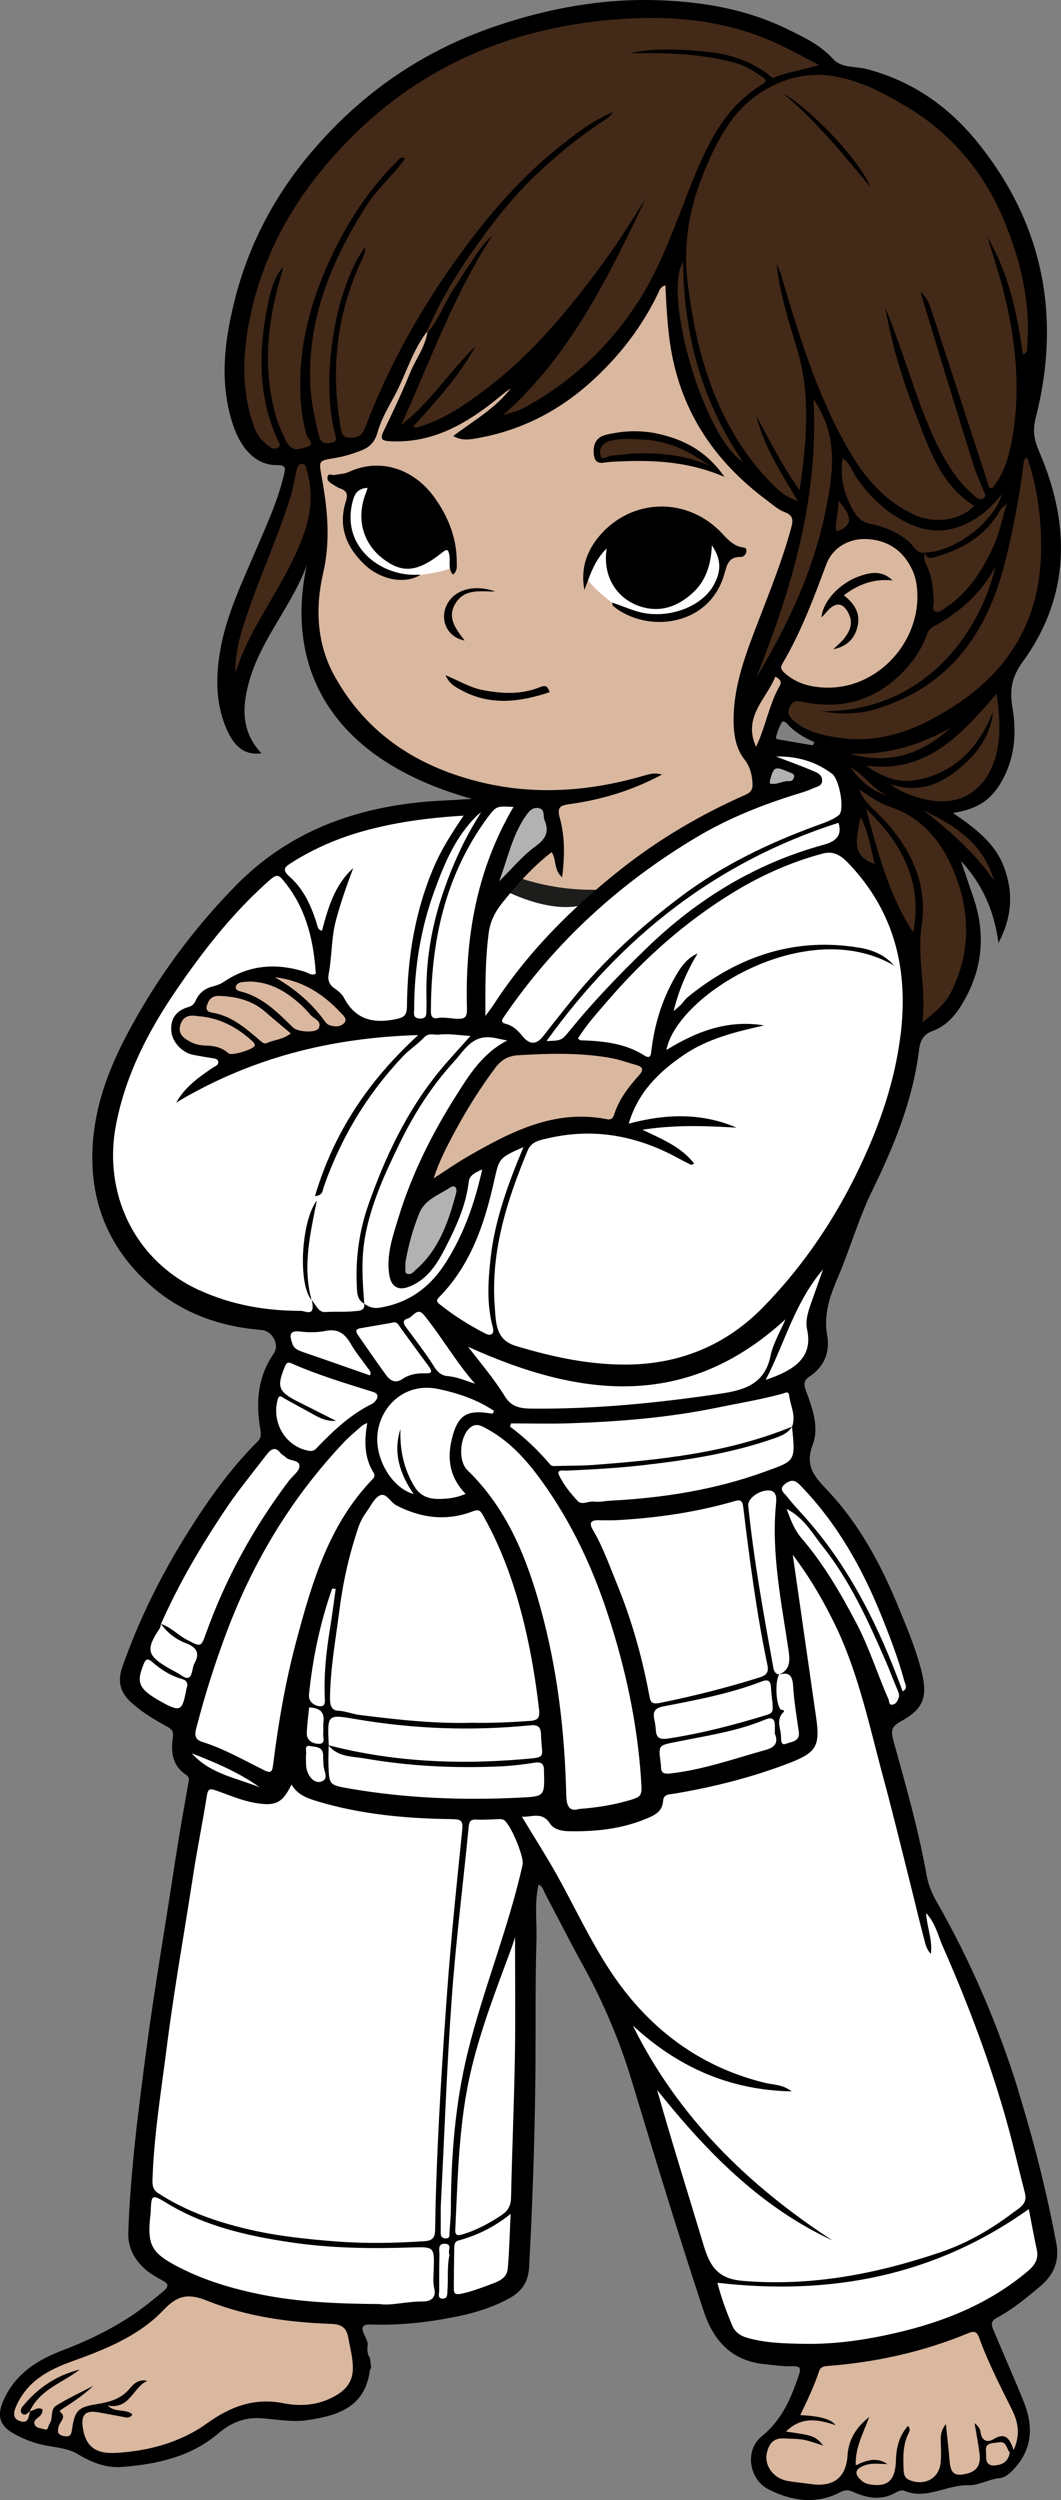
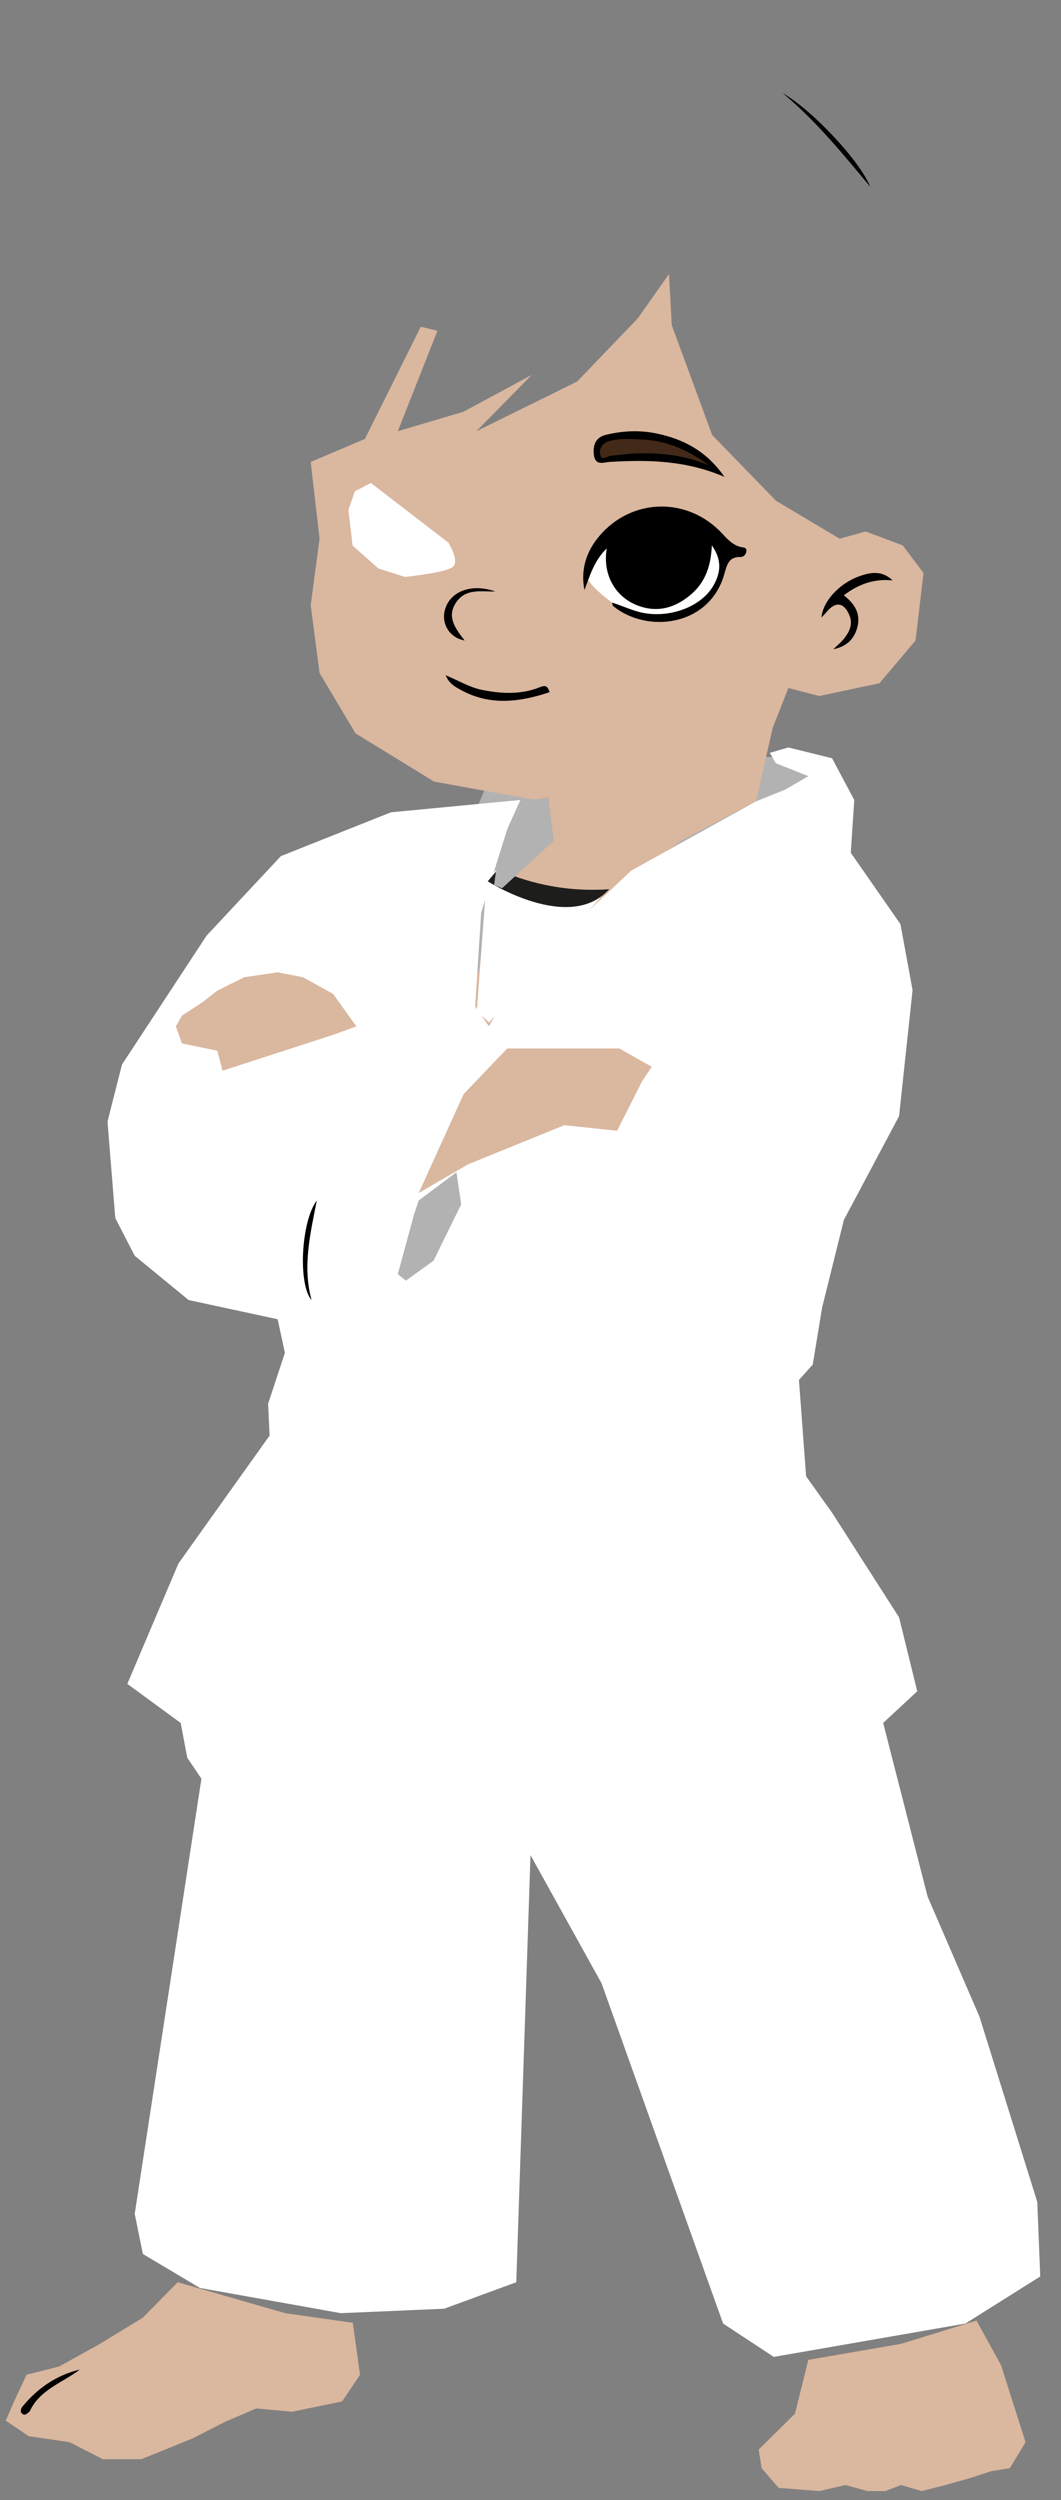
<svg xmlns="http://www.w3.org/2000/svg" id="Warstwa_1" data-name="Warstwa 1" viewBox="0 0 397.22 935.7">
  <rect x="0" y="0" width="397.22" height="935.7" fill="#808080" stroke="none" />
  <defs>
    <style>      .cls-1 {        fill: #b2b2b2;      }      .cls-1, .cls-2, .cls-3, .cls-4, .cls-5, .cls-6 {        stroke-width: 0px;      }      .cls-3 {        fill: #dab79f;      }      .cls-4 {        fill: #fff;      }      .cls-5 {        fill: #1d1d1b;      }      .cls-6 {        fill: #432918;      }    </style>
  </defs>
  <polygon class="cls-1" points="266.62 283.79 297.1 283.13 307.79 291.87 248.9 512.02 102.87 480.43 184.98 287.29 266.62 283.79" />
  <polygon class="cls-3" points="116.32 172.9 119.64 201.62 116.32 226.59 119.64 251.89 133.11 274.49 162.52 292.54 203.3 299.92 194.7 301.89 184.98 327.82 178.06 370.57 180.14 382.65 186.33 376.72 222.24 339.06 255.18 314.53 283.06 299.92 289.3 272.37 295.16 257.52 306.72 260.5 329.25 255.72 342.77 239.71 345.75 214.45 337.95 204.12 324.11 198.92 314.34 201.62 290.49 187.4 266.62 162.81 251.5 121.72 250.46 102.58 238.74 119.19 216.06 142.81 178.33 161.4 199.09 140.31 173.57 154.09 148.93 161.4 163.77 123.8 157.53 122.28 136.61 164.29 116.32 172.9" />
-   <polygon class="cls-6" points="88.1 260.29 99.27 236.44 116.32 202.73 118.83 173.63 118.83 169.25 135.75 165.97 156.83 124.77 163.77 123.8 146.82 159.87 152.67 162.22 168.49 157.65 194.84 139.2 190.68 149.88 180 160.7 206.63 149.88 235.34 124.63 251.02 99.53 252.27 113.26 258.37 146.27 264.2 161.4 279.45 178.49 296.65 190.66 297.69 197.18 288.2 232.79 278.17 266.39 288.2 252.73 301.51 223.92 312.94 200.3 320.78 200.3 333.51 201.62 343.46 212.76 345.75 227.14 339.86 244.69 325.41 256.13 309.69 260.5 296.38 260.5 293.88 266.39 297.28 272.37 310.32 278.08 312.94 285.26 316.02 295.48 318.51 316.43 327.45 329.85 334.16 343.68 341.65 377.23 339.65 385.55 350.68 381.32 363.79 363.49 363.79 339.06 355.95 317.93 361.7 321.26 374.15 337.69 374.15 328.54 370.86 319.17 352.97 304.03 369.41 296.91 377.52 283.13 375.86 254.68 389.8 229.56 392.71 195.66 384.82 165.83 389.8 121.31 375.03 72.83 348.39 42.86 311.5 26.43 276.4 6.74 234.37 3.33 177.78 14.57 129.09 46.82 100.59 85.52 88.94 126.92 89.35 156.88 99.34 169.94 109.95 171.55 106.2 186.22 89.98 229.56 84.77 247.19 84.77 258.84 88.1 260.29" />
  <polygon class="cls-6" points="223.55 171.55 225.95 172.28 232.29 171.55 250.29 171.55 266.62 175.61 264.54 172.28 250.08 164.79 234.79 162.81 224.62 165.42 223.55 171.55" />
  <path class="cls-3" d="M98.44,350.22l179.74,29.9-29.28,109.25c-15.98-28.37-38.68-59.83-62.52-57.49-9.37.92-14.69,6.64-22.47,11.93-16.91,11.49-45.52,20.97-96.63,10.54-3.65-21.27-7.3-42.55-10.95-63.82l28.45-35.16,13.66-5.15Z" />
  <polygon class="cls-4" points="194.84 299.41 146.36 304.03 105.16 320.42 77.32 350.22 45.66 398.45 40.25 419.8 43.16 455.88 50.44 470.02 70.63 486.58 103.95 493.76 106.66 506.34 100.38 525.37 100.93 537.3 66.81 585.17 47.67 630.24 67.64 644.86 70.12 657.89 75.41 665.74 50.44 828.59 53.49 843.62 74.86 856.33 127.57 865.76 166.29 864.1 193.28 854.19 198.61 694.32 225.22 742.31 270.72 869.65 289.68 882.13 361.43 869.65 389.45 852.03 388.34 824.15 366.7 754.8 347.28 709.85 330.64 644.86 343.4 633.01 336.6 605.35 311.5 566.15 301.79 552.56 299.11 516.48 304.28 510.73 307.79 489.37 315.94 456.57 336.6 417.73 341.65 370.57 337.11 345.88 318.51 319.17 319.82 299.41 311.5 283.79 295.16 279.76 288.2 281.79 290.49 285.68 302.62 290.49 294.09 295.48 283.06 299.92 236.32 325.85 192.24 367.37 183.05 384.15 177.88 376.72 180.14 341.61 189.89 310.37 194.84 299.41" />
  <polygon class="cls-3" points="68.13 380.12 76.04 374.95 81.33 370.78 91.47 365.75 103.95 363.91 113.39 365.75 124.72 372.01 133.42 384.15 124.72 387.31 83.32 400.74 81.33 393.25 68.13 390.53 65.84 384.15 68.13 380.12" />
  <polygon class="cls-3" points="189.89 392.41 173.57 409.5 156.76 446.51 175.23 435.79 211.28 421.13 231.03 423.21 240.39 404.69 244.01 399.28 231.88 392.41 198.61 392.41 189.89 392.41" />
  <polygon class="cls-1" points="154.98 454.63 148.93 476.87 151.96 479.32 162.33 471.83 172.66 450.74 170.89 438.73 156.76 449.32 154.98 454.63" />
  <path class="cls-4" d="M185.89,325.42c4.62,2.08,10.49,4.24,17.48,5.72,9.63,2.05,18.03,2.11,24.24,1.66-14.84,16.62-29.68,33.23-44.53,49.85l-4.58-4.18,3.64-48.62,3.75-4.44Z" />
  <path class="cls-5" d="M186.34,325.42c4.62,2.08,10.49,4.24,17.48,5.72,9.63,2.05,18.03,2.11,24.24,1.66-14.84,16.62-45.46-2.95-45.46-2.95l3.75-4.44Z" />
  <polygon class="cls-3" points="66.53 854.19 106.76 865.76 132.09 869.37 134.78 888.81 128.12 898.78 109.34 902.66 95.94 901.42 84.01 906.55 72.08 912.65 52.94 920.42 38.51 920.42 26.03 914.05 10.77 911.82 2.17 905.99 5.27 898.78 9.94 888.81 22.11 885.74 37.4 877.26 53.49 867.43 66.53 854.19" />
  <polygon class="cls-3" points="302.62 883.24 297.63 903.38 284.03 916.81 285.14 923.78 291.52 931.16 306.78 932.35 316.49 930.09 324.81 932.35 331.47 932.35 337.3 930.09 345.06 932.35 353.94 930.09 363.65 927.35 371.14 924.89 378.06 923.78 383.95 914.05 374.75 885.18 365.59 868.54 337.3 877.26 302.62 883.24" />
  <polygon class="cls-1" points="187.96 332.46 207.32 314.67 205.33 298.44 195.78 299.83 185.96 324.1 184.98 331.25 187.96 332.46" />
-   <path class="cls-2" d="M381.26,782.44c-7.68-24.7-17.86-48.43-30.74-70.94-1.76-3.09-3.04-6.38-3.66-9.86-3.01-16.97-7.8-33.51-12.36-50.09-.98-3.55-.89-5.28,2.59-7.18,8.76-4.79,10.33-9.24,7.87-19.01-2.02-8.02-5.21-15.61-8.32-23.21-6.56-16.06-14.64-31.33-26.59-44.06-4.89-5.2-8.93-9.19-5.75-17.5,2.44-6.37-.17-13.63-2.59-20.16-.8-2.17-.87-3.73,1.23-5.13,5.55-3.7,7.89-9.07,6.74-15.5-1.39-7.82.98-14.6,3.98-21.64,4.58-10.72,7.75-22.02,12.89-32.54,8.12-16.62,15.11-33.63,17.46-52.2.41-3.28,1.14-6.14,5.23-7.59,4.48-1.59,7.94-5.2,10.52-9.34,7.98-12.78,9.54-26.31,4.67-40.57-1.56-4.56-3.11-9.11-4.67-13.67,7.8,8.41,12.4,18.28,14.05,30.68,5.25-9.96,5.49-19.07,2.13-28.23-3.33-9.09-10.84-14.76-19.17-20.43,9.61-1.52,14.65-5.07,18.72-12.7,4.44-8.34,5.1-17.3,3.6-26.38-1.07-6.46-.64-11.4,3.76-17.44,17.91-24.6,17.96-51.45,6.24-78.63-1.94-4.5-2.58-7.82-1.33-12.74,9.63-37.88,2.83-72.71-21.88-103.24-10.78-13.31-24.54-22.96-41.62-27.34-4.19-1.08-9.18-.17-12.52-3.86-4.75-5.25-11.01-8.13-17.16-11.13C279.54,3.48,263.4.7,246.81.1c-21.1-.77-41.47,2.97-61.42,9.75-27.5,9.35-50.41,25.28-69.05,47.38-13.63,16.16-23.29,34.47-28.46,55.04-3.78,15.02-5.7,30.09-1.1,45.34,3.12,10.33,9.05,16.57,16.84,16.46,3.72-.05,3.22,1.37,2.65,3.79-2.31,9.75-6.52,18.79-10.42,27.93-5.3,12.42-11.23,24.61-13.48,38.09-1.67,9.99-1.62,19.92,2.63,29.37,3.07,6.83,7.09,9.46,12.89,8.71-7.41-7.89-7.37-16.85-4.72-26.53,4.41-16.1,16.01-28.51,21.69-43.92-8.14,37.76,8.14,72.56,61.89,87.51-3.07.17-5.63.32-8.2.47-2.73.16-5.46.25-8.19.48-27.57,2.28-52.23,11.26-72,31.4-16.4,16.71-30.12,35.47-40.98,56.13-6.23,11.85-11.09,24.42-12.43,38.05-2.17,22.1,4.77,40.82,21.31,55.47,11.7,10.37,25.94,15.52,41.55,16.74,4.18.32,7,5.46,4.63,8.9-6.04,8.8-6.71,18.49-4.94,28.56.31,1.76.16,3.09-.96,4.2-10.35,10.33-18.72,22.13-26.45,34.49-9.92,15.88-18.18,32.52-24.35,50.19-1.82,5.22-.74,9.41,3.48,13.19,4.06,3.64,8.65,6.4,13.35,8.93,2.12,1.14,2.43,2.15,2.13,4.22-.8,5.45-.11,10.47,4.97,13.84,1.48.98,1.03,2.11.77,3.58-1.84,10.24-3.63,20.49-5.19,30.78-3.41,22.56-7.34,45.03-10.34,67.65-3.05,22.96-6.03,45.88-6.88,69.06-.19,5.23,1.63,9.14,5.07,12.78,2.27,2.4,5.06,3.97,7.85,5.46,2.29,1.22,2.14,2.23.56,3.66-1.36,1.24-2.85,2.35-4.27,3.53-10.08,8.33-21.53,14.21-33.69,18.84-9.44,3.6-17.59,8.65-22.07,18.37-2.72,5.91-1.87,9.79,3.83,12.95,3.72,2.06,7.64,3.57,11.89,4.36,4.04.75,8.5,1.13,11.86,3.18,5.31,3.23,10.72,5.32,16.79,4.83,13-1.04,25.58-3.76,35.84-12.51,4.85-4.13,10-6.2,16.41-5.71,5.66.43,11.34,1.56,17.03.7,11.23-1.69,21.46-4.75,23.3-18.38.08-.59.27-.92.53-1.11-.04-.18-.07-.36-.09-.55-.13-1.09-.24-2.17-.35-3.26-.8-.95-1.18-2.43-.86-4.69.19-1.35-.84-2.9-1.44-4.31-1.12-2.63-.35-3.58,2.52-3.48,8.28.29,16.54-.32,24.71-1.62,9.41-1.5,18.71-3.51,27.19-8.17,4.6-2.53,7.15-6.01,7.45-11.64,1.24-23.14,2.05-46.3,2.33-69.46.21-17.58-.11-35.18.42-52.75.21-6.94-.84-13.99.79-21.01,1.63.74,1.84,2.23,2.46,3.41,4.72,8.91,9.27,17.91,14.13,26.74,7.55,13.71,13.68,28.02,18.2,42.97,8.75,28.88,17.47,57.76,26.99,86.4,3.88,11.69,10.78,18.87,23.3,20.03,3.21.3,6.44.85,9.63.71,3.63-.16,3.58.9,2.54,3.92-2.92,8.48-6.23,16.26-13.68,22.3-6.56,5.33-4.79,16.2,2.64,19.93,8.54,4.28,17.58,5.72,26.6,1.07,1.81-.93,3.06-1.04,5.01-.16,5.19,2.33,10.57,3.31,15.95.2.87-.5,2.24-1.03,3.01-.7,8.41,3.66,16.02-2.31,24.24-2.01,3.56.13,7.5-2.23,11.5-2.65,2.03-.21,3.52-1.42,5-2.95,7.4-7.64,7.88-16.34,4.13-25.62-3.55-8.81-7.43-17.49-11.1-26.26-.74-1.77-1.78-3.69.85-5.09,5.99-3.18,11.16-7.48,16.34-11.82,5.18-4.35,7.35-9.55,6.1-16.21-3.63-19.31-8.46-38.36-14.28-57.09ZM336.39,635.63c-.41.97-.9,2.09-2.04,2.34-1.72.38-1.37-1.24-1.75-2.09-4.14-9.34-7.15-19.14-11.93-28.25-5.91-11.26-12.25-22.2-20.56-31.89-2.6-3.03-4.02-6.56-5.61-10.99,6.58,3.4,9.56,9.09,13.36,13.85,10.4,13.05,17.22,28.14,23.82,43.32,1.52,3.51,2.83,7.11,4.35,10.62.45,1.04.81,2.04.37,3.08ZM292.17,639.73c-1.71-2.27-2.04-10.21-.53-12.93,3.69-1.14,5.04.24,5.28,4.13.36,5.77,1.32,11.51,2.14,17.24.53,3.72-2.9,3.71-4.68,4.45-2.3.95-1.89-1.77-1.99-3.05-.22-2.88-1.81-5.88.78-8.61,1.11-1.17-.66-.79-.99-1.23ZM114.57,659.8c0-1.61-.11-2.38.03-3.1.23-1.22-.83-3.67,1.44-3.2,1.8.37,4.99.04,4.93,3.53-.02,1.22.13,2.43.15,3.65.03,2.13,2.23,5.06-.83,6.12-2.86.99-5.67-2.6-5.7-6.45,0-.23-.01-.45-.02-.56ZM75.59,651.9c-3.32-1.04-2.48-3.64-1.95-5.67,3.17-12.21,6.99-24.21,11.46-36.02,9.97-26.31,24.28-49.91,43.64-70.38,2.11-2.23,4.5-4.18,6.8-6.22.42-.37,1.01-.54,1.96-1.03-1.15,6.73-1.16,12.94,2.34,18.6.77,1.24.19,1.87-.63,2.73-16.2,16.96-22.46,38.57-28.3,60.38-4.07,15.21-6.72,30.69-8.67,46.29-.33,2.62-.88,3.2-3.35,1.97-7.65-3.8-15.1-8.07-23.3-10.65ZM97.2,668.93c-8.81-3.54-18.63-5.03-25.38-12.7,8.85,3.45,17.59,7.12,25.38,12.7ZM111.31,524.48c-7.17-3.64-7.75-5.56-4.65-13,.71-1.72,1.31-1.71,2.62-1.13,9.85,4.31,20.11,7.42,30.36,10.6,3.63,1.13.37,4.13-.19,4.4-8.45,4.11-15.01,10.5-21.4,17.12-.45.46-1.45.68-2.13.58-8.76-1.36-14.34-10.34-11.99-19.13.6-2.23,1.54-1.07,2.63-.46,3.6,2.03,7.26,3.96,10.87,5.98,2.51,1.41,5.08,2.6,8.35,2.34-4.82-2.43-9.65-4.86-14.47-7.3ZM136.58,463.46c2.16-12.63,7.49-24.1,12.98-35.41,5.39-11.1,12.03-21.57,20.44-30.74,3.6-3.93,6.38-9.29,12.87-9.1,2.09.06,4.16.7,7.02,1.22-9.39,4.89-14.3,12.99-19.26,20.84-9.04,14.3-16.57,29.43-21.51,45.64-2.06,6.77-4.51,13.68-3.42,21.05.66,4.49,3.2,6.25,7.39,4.65,7.29-2.8,10.93-9.2,14.18-15.63,3.81-7.51,7.25-15.22,8.24-23.77.27-2.31,2.33-3.3,5.02-4.54-2.83,12.83-6.95,24.36-13.69,34.96-5.84,9.18-13.71,14.98-24.59,16.79-2.44.41-4.12-.18-5.86-1.47-.66-8.16-1.21-16.28.19-24.47ZM304.58,149.5c9.44,13.66,7.37,27.52,4.52,41.62-4.56,22.56-14.21,42.99-26.04,62.62,13.35-33.31,23.46-67.23,21.52-104.24ZM349.58,225.1c-.23-4.92-.63-9.78-3.01-14.24-.69-1.29-.67-2.63-.34-4,.88,3.1,3.41,1.74,4.89,1.3,9.03-2.67,16.9-7.2,22.19-15.34.81-1.25,1.35-2.69,3.59-4.21-1.79,5.88-2.77,11.17-4.98,15.88-4.15,8.87-9.21,17.27-17.73,22.81-1.21.79-2.65,2.25-4.1,1.56-1.38-.66-.45-2.48-.51-3.76ZM346.23,206.84s0,0,0,0c-3.21.44-4.28-2.69-6.04-4.18-4.41-3.73-9.33-5.56-14.81-6.71-4.33-.91-6.11-4.96-7.68-8.35-2.24-4.83-3.14-10.18-2.21-16.04,2.92,2.01,3.74,5.25,5.5,7.71,5.26,7.37,11.7,13.32,19.96,17,9.04,4.03,17.66,2.48,25.66-3.05,3.12-2.16,5.71-4.92,8.4-8.18-2.28,8.96-16.23,21.37-28.78,21.79ZM316.44,190.65q4,6.09-3.34,8.27c-.63-3.53.85-6.77.82-11.53,1.43,1.83,2.03,2.51,2.52,3.25ZM324.78,201.77c8.12.52,13.81,4.73,17.02,12.12,1.41,3.25,1.69,6.8,1.66,10.34-.61,18.3-16.32,33.68-34.3,33.14-5.5-.16-10.89-1.46-15.3-5.38-1.41-1.26-1.86-2.06-.85-3.76,6.9-11.68,11.61-24.32,16.33-36.98,2.37-6.35,8.62-9.91,15.43-9.48ZM294.61,270.77c2.79,3.2,6.39,5.28,10.27,7.01-.19.39-.37.78-.56,1.18-4.05-.69-8.11-1.37-12.16-2.07-.7-.12-1.88-.15-1.64-1.09.49-1.87,1.21-3.73,2.14-5.43.39-.71,1.48-.14,1.95.4ZM290.27,253.25c1.68.82,2.52,1.92,1.68,3.37-4.03,7.03-5.23,15.15-8.89,22.92-5.09-11.25,3.87-17.91,7.21-26.29ZM295.5,289.03c.85.36,1.92.57,1.79,1.68-.11.89-.76,1.76-1.86,1.66-2.45-.21-4.65,1.58-7.24.86.04-.5,0-.96.12-1.37,1.44-5.02,1.8-5.15,7.18-2.83ZM299.22,296.93c1.76-.54,3.53-1.1,5.18-1.88,1.42-.67,3.56-.82,3.38-3.17-.15-2.04-1.94-2.75-3.42-3.37-4.56-1.91-9.21-3.59-13.83-5.36,7.83-.19,14.9,1.87,21.01,6.48,2.71,2.04,4.8,13.57,2.52,15.43-2.4,1.96-5.68,2.95-8.68,4.06-17.83,6.56-34.85,14.75-50.08,26.15-15.37,11.51-29.52,24.42-41.58,39.47-3.45,4.31-6.89,8.62-10.27,12.98-2.54,3.29-5.1,3.39-7.69.26-1.68-2.02-3.47-3.98-6.14-4.69-2.44-.65-1.77-1.51-.67-3.13,18.97-27.7,43.23-49.77,71.97-66.89,11.96-7.12,24.95-12.26,38.3-16.33ZM184.5,496.76c.71,2.61-.8,3.36-2.67,2.41-6.15-3.12-11.97-6.8-17.38-11.13-1.2-.96-.97-1.61-.03-2.56,11.86-12.08,16.97-27.41,20.55-43.37,1.94-8.63,1.7-8.68,11.01-12.78-5.8,13.84-10.69,27.18-12.29,41.46-.97,8.68-1.53,17.38.81,25.97ZM296.51,533.97c1.37,13.19,1.22,12.72-10.27,16.89-18.62,6.75-38.04,9.81-57.8,10.81-1.98.1-4,.62-5.91.35-2.14-.3-4.7,1.44-6.23-.2-2.69-2.88-5.28-6.09-6.97-9.61-1.18-2.46,1.78-1.73,2.97-1.79,9.41-.43,18.8-.94,28.16-2,16.88-1.91,33.6-4.49,49.69-10.19,2.46-.87,4.91-1.84,6.36-4.25ZM296.52,533.97c-23.93,9.77-49.24,12.47-74.69,14.34-4.55.33-9.13.23-13.69.38-.79.03-1.57.14-2.12-.51-4.5-5.27-9.46-10.09-15.09-14.23.13-.4.27-.8.4-1.2,7.25,0,14.5.2,21.74-.04,18.59-.61,37.07-2.09,55.37-5.85,8.19-1.68,16.45-3.04,24.53-5.24.87-.24,2.28-1.17,2.49.7.44,3.87,2.66,7.6,1.06,11.65ZM269.98,521.58c-23.57,3.52-47.21,5.87-71.11,5.63-4.56-.05-7.55-.85-9.85-4.58-3.92-6.37-8.77-12.08-13.8-18.58,41.92,19.04,81.84,23.78,118.86-10.29-1.93,4.6-4.65,9.03-5.64,13.83-2.15,10.4-9.75,12.69-18.47,13.99ZM174.31,559.12c-3.49,1.54-6.88,1.92-10.35,1.9-3.69-.02-6.7-1.24-8.74-4.55-4.1-6.67-5.59-13.92-5.29-21.62-2.88,8.95-.19,16.84,4.93,24.34-7.47-2.1-13.46-11.38-13.63-20.19-.22-11.06,9.28-22.02,22.92-19.12,7.67,1.63,14.47,3.97,20.75,8.14-.09,1.28-.88,1.05-1.37.97-8.99-1.44-12.23.81-14.38,9.65-1.88,7.7-.61,14.55,5.16,20.48ZM176.82,565.71c2.53-.96,3.02-.31,4.09,1.58,8.25,14.65,13.27,30.44,16.76,46.78,1.82,8.52,3.14,17.11,4.14,25.76.35,3.02-.36,4.06-3.39,4.27-7.24.51-14.47.85-21.72.69-14.12.41-28.09-1.18-42.05-2.92-2.72-.34-5.24-1.45-8.06-1.58-2.59-.12-3.06-2.24-3.04-4.72.11-11.23,2.17-22.23,3.58-33.31,1.32-10.36,3.62-20.42,6.93-30.29.74-2.21,1.75-4.22,3.12-6.06,1.64-2.21,2.95-5.32,5.16-6.27,2.26-.97,3.84,2.64,6.08,3.8,9.19,4.76,18.69,5.96,28.4,2.28ZM162.53,511.51c-3.15-5.05-6.84-9.77-10.39-14.56-1.06-1.44-1.71-2.82.49-3.44,2.01-.56,3.55-4.51,6.15-1.28,6.7,8.31,12.01,17.65,19.09,25.7-3.59-1.21-6.77-2.6-10.38-2.9-2.15-.18-3.66-1.42-4.97-3.51ZM175.14,432.85c-4.2,2.41-8.18,5.21-12.81,8.19,2.11-6.46,5-12.01,7.93-17.45,4.47-8.29,9.45-16.3,15.12-23.86,2.21-2.95,4.65-4.55,8.71-4.79,11.7-.69,23.34-1.02,34.91,1.11,3.15.58,6.2,1.74,9.3,2.58,2.75.75,2.51,2.08.9,3.87-3.91,4.35-7.46,8.94-9.26,14.64-.38,1.21-1.03,2.09-2.7,1.76-19.63-3.87-35.98,4.69-52.1,13.94ZM170.74,446.65c-2.87,10.72-6.41,21.11-15.19,28.72-.91.79-1.69,1.92-3.16,1.33-.7-.28-.68-.33-.61-4.1.96-5.84,2.66-12.3,5.21-18.54,2.12-5.2,7.28-6.78,11.41-9.52,1.97-1.31,2.88.11,2.34,2.11ZM204.63,389.63c28.25-39.31,63.78-67.11,109.28-81.68,1.6,5.08-1.47,7.11-5.55,8.23-25.43,6.95-47.11,20.19-66,38.42-10.26,9.9-20.13,20.12-29.12,31.19-3.06,3.77-3.2,3.66-8.62,3.85ZM146.64,495.1c2.08-.68,2.5.73,3.18,1.67,3.53,4.82,7.01,9.67,10.58,14.46,1.52,2.04,1.49,2.9-1.42,2.79-2.9-.11-5.8.4-8.26,2.07-2.7,1.84-4.64.67-6.18-1.44-3.59-4.91-7.02-9.94-10.49-14.93-.81-1.17-1.16-2.25.84-2.59,4.06-.68,8.11-1.4,11.74-2.03ZM137.7,512.07c.57.8,1.48,1.55.8,2.71-8.39-2.93-16.57-5.83-24.79-8.64-1.81-.62-3.63-1.27-4.24-3.18-.79-2.47-1.79-5.17,2.93-4.59,3.13.38,6.45.37,9.53-.25,4.74-.94,7.27,1.15,9.45,4.95,1.81,3.16,4.21,6,6.33,8.99ZM121,648.77c-.19,1.43,1.06,3.91-1.54,3.9-2.28,0-4.69-1.11-4.6-4.08.1-3.17.56-6.34.87-9.54,3.75.15,5.92,1.53,5.35,5.6-.19,1.35.1,2.76-.08,4.11ZM121.55,634.8c.05,1.45.6,4.08-1.94,3.8-2.04-.23-4.2-1.74-3.93-4.38,1.37-13.54,4.16-26.78,8.66-39.63.45.03.89.06,1.34.09-.73,5.16-1.38,10.33-2.22,15.47-1.34,8.17-2.18,16.35-1.9,24.64ZM133.72,643.52c21.36,3.6,42.87,4.37,64.44,2.26,2.94-.29,4.31.21,4.38,3.38.21,9.08,2.77,8.47-7.58,9.33-24.23,2.01-48.24.84-71.88-5.26-.57-11.88-.61-11.61,10.64-9.71ZM123.07,653.35c3.54,4.35,8.98,4.01,13.64,4.82,16.6,2.88,33.4,3.7,50.24,2.96,4.41-.19,8.83-.7,13.19-1.39,2.48-.4,3.48.35,3.52,2.72,0,.15-.02.31-.01.46.29,9.48.29,9.45-9.26,9.91-21.31,1.03-42.51.23-63.57-3.42-7.56-1.31-7.59-1.33-7.85-8.78-.08-2.42.05-4.84.09-7.27ZM202.38,601.89c-5.31-19.19-12.65-37.35-27.37-51.61-3.85-3.72-2.77-13.92,1.74-16.47,2.09-1.18,4.12.17,6,1.22,8.53,4.76,14.82,11.97,20.36,19.69,10.85,15.13,18.69,31.87,24.47,49.52,6.58,20.11,11.04,40.69,12.43,61.87.42,6.34.42,6.39-5.88,8.11-5.33,1.45-10.74,2.33-17.3,2.83-3.26.98-4.72-.42-4.83-5.11-.56-23.69-3.29-47.14-9.62-70.05ZM231.12,593.2c-2.83-6.92-5.3-14.02-9.1-20.5-1.74-2.98-.64-3.81,2.34-3.71,1.99.07,3.99.01,5.99.01,15.18-.81,30.16-2.94,44.78-7.19,2.24-.65,2.85-.02,3.13,2.29,2.39,19.72,4.95,39.43,9.01,58.9.58,2.77-.12,3.96-2.94,4.84-12.26,3.84-24.67,6.98-37.27,9.52-3.37.68-3.56-.59-3.99-2.87-2.64-14.15-6.51-27.96-11.95-41.29ZM248.23,638.69c12.45-2.42,24.94-4.74,36.84-9.32,2.41-.93,3.42-.42,3.56,2.15.12,2.12.41,4.23.61,6.16-.07,1.77.63,3.32-1.92,4.1-12.24,3.77-24.59,7-37.27,8.92-3.02.46-4.36-.2-4.52-3.25-.07-1.37-.34-2.73-.6-4.08-.54-2.75.28-4.09,3.31-4.68ZM253.03,651.98c11.28-2.31,22.75-3.91,33.48-8.39,2.41-1,3.52-.39,3.58,2.18.02,1.07,0,2.15,0,3.1,1.56,3.67-.4,5.25-3.44,6.09-11.77,3.27-23.3,7.4-35.58,8.79-2.98.34-3.61-.36-3.62-2.85,0-.31-.05-.61-.09-.92-.92-6.9-.88-6.67,5.68-8.01ZM289.35,623.21c-3.6-19.82-7.17-39.65-9.23-59.7-.26-2.49,3.79-5.73,7.61-5.67,3.01.05,3.01,2.76,2.82,4.73-1.86,18.64,1.95,36.79,4.65,55.02.6,4.04.7,7.33-3.55,9.19,0-.01.01-.03.02-.05-1.96-.38-2.05-2.01-2.32-3.52ZM330.07,604.93c3.17,7.91,6.23,15.88,8.46,24.12.35,1.29,1.51,2.99-.61,3.96-8.48-23.24-19.16-45.23-35.57-64.05-2.61-2.99-5.41-5.83-7.82-8.97-.86-1.13-3.23-2.54-.67-4.54,2.18-1.7,3.62-1.72,5.76.48,13.73,14.14,23.17,30.9,30.44,49ZM304.13,486.43c-1.3,3.64-2.78,7.46-1.96,11.22,2.31,10.56-4.95,15.23-15.52,18.83,7.23-13.94,10.75-28.75,21.49-41.41-1.61,4.54-2.8,7.96-4.02,11.37ZM337.11,387.66c-2.18,17.34-7.8,33.5-15.28,49.23-9.24,19.43-21.16,37.04-36.1,52.34-13.75,14.08-30.99,21.35-50.98,21.5-14.3.11-28.02-2.88-41.62-6.97-7.64-2.3-7.43-8.73-7.88-14.48-1.65-20.72,4.5-39.9,12.31-58.7,1.42-3.41,4.66-3.86,7.51-4.53,17.19-4.02,33.38-1.01,48.73,7.38,1.6.88,3.22,1.71,4.86,2.51.19.09.55-.17,1.22-.42-4.77-6.22-11.68-9-19.39-12.69,12.57-1.93,23.91-1.42,35.27-.78-12.93-5.54-26.18-5.28-40.37-1.5,3.46-11.78,11.24-19.24,20.34-25.53,9.11-6.29,19.72-8.84,30.36-11.23-13.61-2.25-25.43,2.28-36.6,9.21,3.85-20.59,52.45-50.7,85.25-31.61-3.27-3.81-7.93-5.81-12.51-6.6-24.46-4.24-45.85,3.03-64.8,18.44-.93.75-1.57,1.84-2.41,2.71-.71.73-1.51,1.36-2.83,2.53,1.98-8.13,5.01-15.02,8.98-21.6-4.44,1.9-6.76,5.79-8.91,9.66-4.58,8.25-7.25,17.15-8.37,26.52-.18,1.54-.23,3.53-2.63,2.01-7.32-4.65-15.53-5.44-23.88-5.7-.24,0-.47-.28-1.01-.63,3.08-5.06,7.06-9.43,10.89-13.88,13.56-15.79,28.92-29.52,46.67-40.48,10.66-6.58,21.97-11.67,34.11-14.91,4.28-1.14,7.08.99,9.71,3.75,17.33,18.21,22.44,40.05,19.38,64.43ZM318.26,282.1c13.55.56,26-3.11,37.68-9.72-10.87,9.78-23.16,14.06-37.68,9.72ZM318.51,287.29c5.21,2.67,8.23,8.23,13.8,10.5-5.94-1.72-10.32-5.53-13.8-10.5ZM322.14,305.67c3.08,6.21,3.95,11.91,5.3,17.72-9.55-3.37-6.35-10.28-5.3-17.72ZM341.87,348.98c-9.1-13.96-13.27-30.08-17.62-46.27,13.28,12.71,21.32,27.4,17.62,46.27ZM356.15,371.15c-2.28,4.6-5.93,7.62-10.85,11.5,1.59-12.74-2.05-24.04-.26-35.95,2.51-16.73-4.73-30.72-16.6-42.38-2.5-2.45-5.24-4.71-6.83-8.84,4.05,2.53,7.37,5.09,11.35,6.4,12.02,3.96,19.41,12.89,24,23.89,6.27,15.03,6.66,30.33-.8,45.38ZM372.12,329.54c-7.22-10.32-16.44-18.64-26.37-26.23,11.86,5.66,22.53,12.51,26.37,26.23ZM372.9,282.63c-2.71,10.38-10.91,20.09-26.53,16.55-4.66-1.06-10.16-3.13-12.95-5.66,11.87,4.01,20.9-1.04,28.91-8.78,5.11-4.94,8.64-10.87,9.44-18.34-5.51,13.86-14.89,23.45-29.87,25.73-6.16.94-12.14-1.71-17.65-5.56,22.72,3.02,35.66-11.65,48.87-26.96,1.11,8.27,1.7,15.67-.22,23.02ZM389.63,198.36c.85,15.69-1.42,30.52-10.12,44.11-7.77,12.14-18.82,20.45-31.15,26.96-10.7,5.65-22.42,8.58-34.74,6.64-5.89-.93-11.76-2.21-16.51-6.34-1.89-1.64-2.6-3.18-1.25-5.55,1.31-2.3,2.91-1.86,5.04-1.42,14.62,2.99,27.24-.86,37.54-11.66,3.72-3.9,6.72-8.4,8.55-13.55.49-1.39,1.2-2.38,2.53-3.09,9.8-5.28,17.85-12.4,23.15-22.38-5.87,25.22-27.11,54.53-65.05,54.12,6.81,1.21,13.65,1.21,20.3-.81,27.52-8.34,41.66-28.32,48.37-55.1,3.06-12.23,5.41-24.52,6.93-37,.09-.72.12-1.53,1.33-2.1,3.05,8.86,4.58,17.9,5.08,27.18ZM337.96,39.05c17.47,10.02,30.29,24.92,38.01,43.64,6.24,15.13,9.97,30.86,8.55,47.45-.08.88.3,1.9-1.57,2.5-2.13-15.29-5.28-30.25-13.21-43.76,1.88,6.23,3.96,12.42,5.6,18.71,5.06,19.43,7.16,39.07,3.14,58.96-1.05,5.2-2.71,10.3-5.9,14.73-.46.63-.8,1.45-1.65,1.35-.94-.1-.86-1.05-1.1-1.77-6.81-20.94-13.65-41.88-20.5-62.81-1.02-3.13-1.8-6.39-4.72-8.74,2.3,7.57,4.57,15.15,6.89,22.72,4.35,14.18,8.68,28.36,13.11,42.51.87,2.77,2.19,5.4,3.15,8.15.42,1.21,1.9,2.66.53,3.77-1.52,1.24-2.91-.37-3.96-1.27-3.27-2.79-6.03-6.11-8.36-9.71-6.69-10.36-10.78-21.88-14.77-33.44-3.13-9.06-6.2-18.14-9.8-27.05,2.41,13.73,6.41,27.05,11.43,39.96,4.97,12.79,9.13,26.39,21.89,34.36-5.15,5.47-14.75,6.86-22.31,3.4-12.64-5.78-20.39-16.16-26.73-27.91-10.4-19.27-16.82-40.04-22.95-60.91-.51-1.75-1.19-3.46-1.98-5.14,1.15,10.8,4.37,21.12,7.52,31.42,5.29,17.27,3.86,34.57,1.06,53.26-6.72-9.4-11.2-18.66-16.12-27.67,2.7,11.31,9.1,20.89,15.45,31.75-4.94-1.62-7.61-4.36-10.16-6.97-11.28-11.6-18.75-25.4-23.84-40.73-3.63-10.95-5.72-22.09-7.17-33.48-1.78-14.01.3-27.36,5.46-40.36,3.05-7.68,6.48-15.18,11.56-21.79,3.57-4.65,7.86-8.29,13.08-11.19,18.36-10.23,34.79-2.9,50.37,6.04ZM278.17,172.9c-14.51-8.97-30.1-62.35-22.44-74.9.25,26.86,6.79,51.9,22.44,74.9ZM108.17,212.49c-5.46,10.78-12.44,20.73-17.25,31.85-1.06,2.46-1.88,5.03-2.81,7.56-.16-8.3,2.32-16.03,4.99-23.73,5.05-14.54,11.55-28.54,15.96-43.31.87-2.92,1.24-5.99,2.01-8.95.24-.94.54-2.28,1.91-2.27,1.65.01,1.58,1.38,1.94,2.59,3.88,13.25-.95,24.8-6.75,36.26ZM125.22,253c-6.69-12.14-7.24-25.5-4.24-38.49,2.76-11.95,1.69-23.33-.37-35.02-1.33-7.56-1.72-6.89,5.53-8.21,3.15-.57,6.28-1.55,9.26-2.74,3.02-1.21,4.94-3.09,5.97-6.8,1.45-5.23,4.5-10.04,7.02-14.94,3.83-7.46,6.13-15.69,11.33-22.46,4.55-10.57,10.33-20.48,16.9-29.88,7.65-10.96,15.84-21.5,25.74-30.63,7.41-6.83,15.17-13.18,23.64-18.65,1.14-.74,2.28-1.41,3.48-3.25-7.43,3.16-13.18,7.6-18.9,12.08-17.06,13.38-30.64,29.83-42.89,47.58-11.38,16.48-20.97,33.86-28.59,52.36-.99,2.41-1.83,4.89-2.92,7.25-1.17,2.55-3.71,2.76-5.96,2.57-2.27-.19-2.48-2.48-2.78-4.26-3.64-21.35-1.4-41.95,7.77-61.71.73-1.58,1.67-3.23,1.47-5.35-5.36,7.22-10.02,20.19-12,33.69-1.79,12.17-2.19,24.33.77,36.42.33,1.35.9,2.75-1.29,3.14-2.2.39-4.06.26-4.69-2.35-1.59-6.55-3.07-13.13-3.32-19.88-.93-24.57,8.06-46.13,20.92-66.32,3.42-5.37,8.18-9.89,12.3-14.81.77-.92,1.47-1.9,2.22-2.87-1.53-1.19-2.12.09-2.8.76-11.45,11.34-19.87,24.7-26.34,39.37-7.18,16.29-11.14,33.19-9.79,51.1.31,4.15.95,8.21,2.16,12.22.39,1.31,3.4,3.39.13,4.33-2.32.67-5.51,2.02-7.37-1.39-1.98-3.63-3.61-7.41-4.66-11.43-4.52-17.3-2.74-34.31,2.27-51.18.3-1.02.5-2.06.8-3.3-2.45,2.71-4.31,6.65-5.85,14.55-3.34,17.14-3.63,34.12,3.95,50.45.37.8,1.18,1.71.24,2.46-.88.71-2.18.6-3.04.02-2.83-1.91-4.99-4.35-6.18-7.68-5.35-14.89-4.19-29.91-.62-44.83,5.98-25.05,19.35-45.88,37.47-63.92,26.92-26.8,59.88-40.4,97.24-43.64,20.9-1.81,41.63-.19,61.13,8.68,5.15,2.34,10.11,5.11,16.37,8.29-6.32,1.97-11.75,2.51-16.69,4.64-1.15.5-1.9-.78-2.73-1.39-6.49-4.73-13.84-7.24-21.76-8.09-9.98-1.06-19.98-1.66-29.93.44,13.57-.19,27.07-.01,40.26,3.81,3.48,1.01,6.37,2.93,9.31,4.88,1.46.97,2.17,1.81.27,2.95-14.38,8.62-20.83,22.87-26.7,37.52-5.86,14.61-10.77,29.59-19.32,43.07-10.82,17.05-24.96,30.36-42.52,40.13-2.58,1.44-5.52,2.24-8.56,3.06,25.08-22.12,39.26-51.35,53.27-80.69-4.94,7.52-9.58,15.26-14.88,22.51-12.92,17.68-26.71,34.67-44.29,48.05-7.74,5.89-15.71,11.57-25.23,14.43-.71.22-1.38.75-2.43-.12,8.51-9.36,17.03-18.7,23.2-29.84-9.78,9.29-16.86,21.06-27.8,29.38,10.94-23.89,19.66-48.78,34.21-70.93-3.42,2.8-5.61,6.54-8.05,10.05-2.45,3.52-4.63,7.22-6.99,10.8-3.33,5.06-5.14,11.03-9.36,15.55-.9,5.54-4.4,9.97-6.46,15.02-3,7.38-6.41,14.6-9.88,21.77-1.44,2.97-.75,3.65,2.37,3.82,14.75.78,26.81-5.51,37.98-14.17,2.41-1.87,4.68-3.92,7.23-5.64-5.68,7.48-13.88,12.07-21.54,17.86,3.49,2.01,6.8,1.21,9.79.66,16.79-3.1,31.14-10.84,43.59-22.58,9.69-9.13,17.5-19.44,23.26-31.39.52-1.09.9-2.63,2.79-3.08.4,7.86.74,15.58,1.99,23.28,3.95,24.28,16.69,42.82,36.11,57.25,2.09,1.55,4.12,3.44,6.5,4.31,3.21,1.17,3.29,2.95,2.55,5.69-3.17,11.86-7.77,23.21-12.15,34.65-4.81,12.56-9.86,25.13-9.44,39.02.15,4.85,1.09,9.41,4.04,13.24,2.1,2.72,2.83,5.57,3.01,8.89.13,2.42-.57,3.42-2.78,4.4-16.5,7.29-31.99,16.38-46.16,27.54-18.54,14.6-35.11,31.11-48.03,51.02-.71,1.09-1.52,2.11-3.02,4.19-.05-11.29-.08-21.27,1.26-31.27.6-4.5,2.56-8.02,5.3-11.41,5.48-6.78,11.21-13.28,18.26-18.68,1.9,2.93.63,6.57,3.91,9.42.96-7.88,1.08-15.13-.87-22.14-1.13-4.09.08-4.75,3.77-5.26,12.03-1.67,23.54-5.15,34.5-11.07-2.98-.59-3.23-.58-7.76.71-19.65,5.59-39.6,7.04-59.49,2.32-23.79-5.64-43.28-17.98-55.4-39.96ZM174.81,377.68c.08,3-.8,3.7-3.47,3.63-2.58-.06-5.12-.75-7.75-.24-1.49.29-2.26-.67-2.26-2.18-.04-26.39,5.24-51.26,21.24-72.95,3.3-4.47,3.63-4.23,9.67-3.92-13.87,23.61-18.18,49.07-17.42,75.64ZM196.69,305.59c1.32-1.91,2.66-3.62,5.09-3.11,2.36.5,1.46,2.99,2.11,4.55,1.82,4.35.41,6.96-3.47,9.78-4.76,3.45-8.6,8.18-13.55,13.05,3.28-8.83,4.93-17.17,9.81-24.26ZM178.75,305.12c.42-.41.92-.73,1.39-1.1-6.2,9.58-10.75,19.77-14.36,30.37-4.23,12.42-6.39,25.23-6.13,38.39.03,1.53.06,3.07-.01,4.6-.08,1.75.47,3.98-2.53,3.84-2.75-.13-2.05-2.23-2.05-3.77.03-15.01,2.39-29.67,7.49-43.77,3.76-10.38,7.99-20.64,16.19-28.57ZM109.35,322.76c8.1-5.09,16.76-8.86,25.94-11.48,12.16-3.47,24.59-5.16,38.28-6.01-4.43,6.56-8.19,12.42-10.98,18.88-7.23,16.75-10.06,34.3-10.23,52.36-.03,3.44-.92,4.31-4.44,5-8.53,1.67-14.96-.07-19.17-8.11-.75-1.42-2.22-2.59-3.59-3.53-1.96-1.34-2.51-3.2-2.13-5.21,1.29-6.73.97-13.65,2.77-20.33,1.79-6.62,4.04-13.06,6.45-19.43-7,6.33-9.41,14.86-11.71,23.47-1.67-.41-1.64-1.74-2-2.87-2.07-6.5-4.86-12.73-10.03-17.29-3.24-2.87-1.74-3.81.85-5.44ZM79.67,379.07c-1.35-.23-2.82-.69-2.22-2.68.68-2.25,1.86-3.72,4.55-3.64,6.46.19,12.42,1.66,17.42,6.04,2.99,2.62,6.07,5.15,9.44,7.99-2.81,2.3-6.04,2.33-8.8,3.56-1.38.62-2.15-.44-3.12-1.26-5.15-4.36-10.25-8.82-17.27-10.01ZM95.37,391.33c-.28,1.38-8.63,3.97-9.78,2.94-2.45-2.21-5.25-2.86-8.46-2.93-1.95-.04-4.08-.45-5.77-1.36-2.39-1.29-4.95-2.91-3.81-6.46,1-3.15,3.32-3.77,6.3-3.22,8.12.5,14.9,4.11,20.81,9.55.38.35.79,1.04.7,1.48ZM89.94,371.04c-.86-.21-1.88-.64-1.64-1.78.2-.95,1.12-1.47,2.04-1.63,1.2-.2,2.44-.2,3.33-.27,6.4.18,11.58,2.71,16.23,6.37,2.27,1.79,4.43,3.81,6.27,6.04,1.27,1.53,4.53,2.39,3.13,5.09-.96,1.85-7.86,1.41-9.57-.26-5.8-5.68-11.49-11.52-19.8-13.56ZM102.87,365.75c9.95,1.11,17.88,6.01,24.54,13.12.99,1.06,2.96,2.61,1.31,4.19-1.43,1.37-3.72,1.32-5.66.51-.66-.28-1.19-.98-1.64-1.59-4.94-6.8-11.24-12.04-18.55-16.24ZM74.54,482.87c-24.28-11.16-36.03-36.34-31.11-61.89,3.6-18.71,12.09-35.12,22.74-50.67,9.75-14.23,20.27-27.75,33.09-39.38,4.61-4.18,4.72-4.25,8.26.43,7.41,9.81,9.91,21.15,10.72,33.08-1.64.88-2.73-.3-3.96-.69-10.79-3.4-21.04-2.72-30.62,3.81-1.23.84-2.76,1.31-4.22,1.7-2.89.77-4.95,2.5-6.14,5.15-.62,1.38-1.37,2.12-2.89,2.55-4.42,1.26-6.65,4.34-6.28,8.95.33,4.16,4.07,8.09,8.2,8.9,2.25.44,4.52.79,6.78,1.17,1.05.18,2.41.19,2.6,1.43.19,1.25-1.24,1.66-2.07,2.22-5.19,3.54-10.34,7.12-13.67,13.04,27.47-16.46,57.27-24.27,90.6-25.27-18.79,17.2-31.66,36.63-38.65,60.27,3.01-.24,2.82-2.08,3.28-3.42,6.43-18.4,16.27-34.76,29.69-48.91,2.42-2.55,5.49-4.5,7.9-7.07,1.73-1.86,3.79-.84,5.52-1.04,3.65-.43,7.42.24,11.83.49-4.3,4.86-8.33,9.1-12.01,13.64-11.92,14.73-19.89,31.57-26.14,49.33-3.47,9.85-4.9,19.97-4.42,30.35.12,2.53-.04,5.36,2.77,6.87.45,2.84-2.17,2.68-3.51,2.83-3.6.4-7.27.06-10.89.32-2.53.19-3.19-1.85-5.22-4.49,1.46,6.66-2.26,4.05-4.22,4.05-13.18,0-25.89-2.24-37.97-7.79ZM84.79,564.38c4.65-6.9,9.97-13.34,15.04-19.96,1.5-1.96,3.17-3.26,5.25-.52.45.59,1.27.89,1.78,1.44,1.53,1.67,5.4.89,5.25,3.51-.11,1.88-2.61,3.6-4,5.44-13.18,17.47-23.61,36.43-30.99,57.05-1.91,5.33-1.95,5.06-7.07,2.43-3.43-1.76-6.03-4.79-9.78-5.96,0,0,0,0,0,0,6.76-15.27,15.21-29.62,24.53-43.43ZM70.07,631.11c-.08.3-.2.59-.25.89-1.59,8.51-2.14,9-9.76,4.76-8.57-4.77-8.86-7.33-6.4-13.61.81-2.07,1.41-2.8,3.43-1.03,3.23,2.84,6.86,5.11,11.07,6.31,1.31.37,2.19,1.14,1.91,2.68ZM68.11,627.2c-1.63-1.14-3.47-1.97-5.19-2.98-7.91-4.63-8.38-6.9-3.14-14.74.3-.46.33-1.1.49-1.65,2.41,3.25,5.46,5.71,9.24,7.13,3.78,1.43,5.55,3.51,3.32,7.54-.5.91-.66,2.03-.9,3.07-.53,2.32-1.5,3.24-3.81,1.62ZM126.03,896.42c-6.19,3.73-12.95,4.42-19.89,3.06-10.87-2.13-19.74,1.13-28.72,7.58-9.89,7.1-21.86,10.35-34.1,11.01-8,.44-11.42-2.83-12.36-9.77-.61-4.53,1.12-6.24,5.6-5.47,3.17.54,6.33,1.16,9.5,1.75,1.18.22,2.41.74,3.52-.91-2.5-2.28-6.37-.48-9.3-3.34,8.37,1.62,9.46-6.83,14.84-9.23-2.98-.76-5,.99-6.49,2.8-3.31,4.05-7.77,5.19-12.53,5.94-6.84,1.08-8.08,2.33-9.11,9.3-.28,1.91-.63,3.16-3.15,2.61-2.47-.54-2.35-1.73-1.86-3.66.44-1.75,3.21-3.45.36-5.53-.18-.13.95-.93,1.6-1.35,3.82-2.46,7.58-5.02,10.98-8.24-4.68,2.45-9.5,4.67-13.97,7.45-2.24,1.39-.91,4.82-2.49,6.94-.57.76-.23,2.39-1.89,1.84-1.26-.41-2.94-.33-3.59-1.72-.52-1.12.39-2.01,1.3-2.67,1.05-.77,1.73-1.72,1.62-3.04-1.78-1.04-3.13.39-4.67.72-.53,1.89-.5,4.67-3.53,3.75-3.25-.99-2.64-3.51-1.49-6.01,4.09-8.98,11.83-13.22,20.61-16.38,12.5-4.5,25.03-9.44,34.34-19.21,5.27-5.53,9.11-6.47,16.5-3.5,14.68,5.89,30.46,8.09,46.32,8.63,3.88.13,5.77,1.4,6.44,5.27.65,3.77,1.71,7.42,1.69,11.35-.03,4.71-2.31,7.76-6.06,10.01ZM158.23,861.39c-5.98-.05-11.88,1.68-16.19.96-15.96-.1-30.17-.74-44.22-3.55-11.26-2.25-22.17-5.53-32.34-11.02-8.6-4.64-10.27-7.69-9.3-17.58.06-.61.18-1.21.2-1.82.3-7.25.31-7.28,6.27-3.68,14.28,8.62,30.1,12.18,46.39,14.58,14.97,2.21,29.97,2.39,45.03,1.89,8.62-.29,8.6-.22,8.28,8.83-.07,2.12-.28,4.33.21,6.35.95,3.94-1.64,5.06-4.32,5.04ZM163.17,821.59c-.13,4.24-.16,8.48-.26,12.72-.06,2.61-.41,4.29-4.02,4.52-10.93.72-21.79.94-32.74.11-11.16-.85-22.27-2.01-33.14-4.55-11.92-2.79-23.45-6.79-33.84-13.56-2.21-1.44-2.14-3.44-2.06-5.63.59-16.47,3.26-32.72,5.33-49.03,2.72-21.46,6.55-42.73,9.84-64.1,1.54-10.03,3.58-19.99,5.17-30.01.44-2.78,1.3-2.67,3.58-1.87,4.76,1.66,9.4,3.73,14.44,4.59,7.7,1.32,10.21.15,13.68-6.89,2.14,3.8,5.78,5.12,9.58,6.27,16.48,4.97,33.43,6.49,50.53,6.7,3.17.04,4.15.45,3.8,3.91-2.05,20.06-4.15,40.12-5.62,60.22-1.86,25.51-3.5,51.04-4.26,76.61ZM167.53,857.06c-.09,1.34.15,3.22-1.69,3.28-2.19.07-1.4-1.91-1.41-3.14-.02-4.45,0-8.9.09-13.35.03-1.69-.78-4.24,2.17-4.05,2.82.18.77,2.74,1.59,4.12-.94,4.31-.44,8.74-.75,13.14ZM190.1,849.06c-.34,3.91-3.84,4.94-6.91,6.1-3.49,1.31-6.95,2.61-10.66,3.36-2.55.52-2.64-.55-2.63-2.27.03-4.92.07-9.85.16-14.77.02-1.19,0-2.48,1.62-2.92,6.78-1.88,13.08-4.79,19.49-9.96-.37,7.65-.51,14.07-1.07,20.46ZM192.76,770.03c-.29,17.44-1.07,34.87-1.42,52.31-.06,3.13-1.04,5.06-3.62,6.77-4.63,3.06-9.42,5.67-14.78,7.23-1.85.54-2.59.17-2.49-1.83.98-20.21,1.29-40.51,6.07-60.32,3.67-15.24,9.33-29.85,14.77-44.53.56-1.51,1.04-3.06,1.53-4.6.01,14.99.19,29.98-.06,44.96ZM195.68,697.79c-5.31,23.89-14.73,46.58-20.57,70.32-4.75,19.34-6.24,39.01-6.32,58.85-.01,2.87-.35,5.74-.5,8.62-.06,1.06.22,2.27-1.49,2.2-1.38-.06-1.82-.84-1.81-2.12.03-3.8.01-7.59.01-9.64,1.4-27.33,2.3-52.93,4.15-78.46,1.55-21.31,4.25-42.53,6.32-63.81.21-2.2.82-2.84,3.02-2.72,2.87.16,5.77-.13,8.65-.19.45,0,.94.07,1.34.25,2.51,1.11,7.8,13.95,7.19,16.7ZM263.14,839.41c-5.7-18.97-11.68-37.85-17.13-57.19,18.36,22.92,38.47,43.71,65.63,56.31-31.63-20.63-57.82-46.22-74.72-80.41,16.65,15.32,35.79,24.16,59.48,24.64-3.43-2.65-6.84-2.43-9.9-3.17-21.59-5.26-39.02-16.98-52.59-34.33-10.38-13.27-17.19-28.72-25.34-43.35-4.03-7.22-8.5-14.19-13.18-21.96,3.85.21,7.55-2.01,10.5,2.53,1.45,2.24,4.37,2.85,7.02,2.9,9.9.2,19.63-.8,28.9-4.62,3.18-1.31,6.2-2.63,6.46-6.85.15-2.48,2.5-2.31,4.27-2.6,14.7-2.48,29.1-6.1,43.01-11.47,10.11-3.9,11.53-6.42,10-17.01-2.86-19.9-5.72-39.79-8.76-60.93,6.5,8.66,11.28,16.92,15.5,25.5,9.13,18.55,13.2,38.73,18.55,58.48,3.47,12.82,6.58,25.74,9.83,38.62,1.75,6.95,3.38,13.94,5.2,20.87.51,1.95.88,4.05,2.6,5.93.77-5.11-1.38-9.56-1.76-15.31,3.63,4,4.43,8.36,6.09,12.13,9.72,22.06,18.24,44.59,24.63,67.87,2.26,8.24,4.14,16.59,6.3,24.87,1.05,4.03-2.13,5.52-4.4,7.24-8.32,6.3-17.33,11.52-27.25,14.87-24.05,8.13-48.48,12.87-74.2,10.68-10.07-.86-12.45-6.58-14.75-14.24ZM372.61,922.75c-4.39.38-3.2-3.6-3.48-5.5-.46-3.21,2.96-2.8,4.9-3.15,2.86-.51,2.77,2.52,4.03,3.79-.55,3.36-2.66,4.61-5.46,4.85ZM379.02,902.24c2.28,4.6,2.94,9.33.47,14.76-1.4-4.05-2.95-6.9-7.59-4.04-2.22,1.37-4.42.58-4.8-2.65-.14-1.2-.82-2.26-2.23-3.38.67,4.02,1.36,7.63,1.85,11.26.51,3.76-.54,6.64-4.73,7.64-4.59,1.09-6.09,0-6.48-4.74-.35-4.38-.87-8.74-1.39-13.83-1.97,2.55-2,4.69-1.91,6.91.1,2.45.19,4.92-.02,7.36-.52,5.99-5.77,8.96-11.5,6.79-2.01-.76-2.33-2.19-2.4-3.97-.17-4.62-.34-9.23,1.82-13.55.39-.78.86-1.69-.18-2.85-3.31,3.77-4.38,8.08-4.51,12.95-.21,7.57-3.16,10.07-9.81,8.95-1.26-.21-2.3-.7-3.25-1.57-2.48-2.28-2.4-4,.87-5.37,2.94-1.24,5.96-.69,8.98-.65-3.97-2.77-7.85-1.46-11.83.46-.26-6.78,2.94-12.27,5.05-18.12-4.69,3.72-7.74,8.27-8.13,14.42-.52,8.16-5.15,11.84-13.33,10.76-2.88-.38-5.76-.7-8.63-1.12-5.64-.83-9.36-5.72-8.22-10.69.78-3.39,2.55-5.56,6.36-5.32,2.45.15,4.94.07,7.35.5,2.35.41,4.61,1.33,7.44,2.19-3.24-3.65-3.59-3.77-14.01-5.26,5.78-5.74,12.03-4.63,18.56-2.38q-2.25-3.3-13.23-3.77c2.63-5.45,5.2-10.81,7.07-16.46.54-1.63,1.85-1.84,3.3-1.95,18.18-1.41,35.79-5.3,52.65-12.31,2.31-.96,3.21-.35,4,1.84,3.41,9.4,8.01,18.27,12.44,27.21ZM384.8,850.03c-14.53,12.27-31.62,19.09-49.93,23.26-11.18,2.55-22.5,4.18-33.99,3.95-7.14-.14-14.3-.26-21.29-2.3-2.64-.77-4.44-2.19-5.42-4.49-2.31-5.41-4.3-10.96-5.58-16.06,42.38,4.87,81.27-2.48,116.58-27.58.96,4.96,1.88,10.14,3,15.27.77,3.53-.93,5.89-3.36,7.95Z" />
  <path class="cls-2" d="M11.25,902.37c-.8.65-1.6,1.8-2.68,1.21-1.21-.66-.76-2.1-.14-2.86,5.65-6.92,12.7-11.73,21.47-13.86-6.51,4.98-15.03,7.47-18.79,15.69,0,0,.15-.18.15-.18Z" />
  <path class="cls-4" d="M227.11,203.32l4.65,10.12,36.38-11.1,1.95,7.05v5.1l-2.1,5.66-3.6,4.69-7.05,3.9-9.38,2.1-10.5-.91-8.34-4.4s-12.89-9.24-9.36-12.69,7.35-9.52,7.35-9.52Z" />
  <path class="cls-4" d="M151.59,215.92s15-1.5,17.85-3.67-1.58-9.15-1.58-9.15l-29.02-22.35-6,3.15-2.4,6.98,1.57,13.35,9.68,8.54,9.9,3.16Z" />
  <path class="cls-2" d="M227.16,205.25c-4.75,4.63-6.3,10.19-8.35,15.58-1.51-7.63.7-14.42,5.51-20.13,12.24-14.53,33.36-14.81,46.21-.85,1.9,2.06,3.78,4.05,6.58,4.84.96.27,2.44,0,2.33,1.57-.08,1.12-.98,2.2-2.08,2.19-4.6-.08-5.14,2.78-6.22,6.53-5.63,19.6-29.04,22.18-41.59,11.84-.19-.16-.19-.55-.43-1.29,4.11,1.27,7.74,3.11,11.72,3.87,10.34,1.97,21.82-2.46,26.27-10.26,2.72-4.77,3.27-9.5-.61-15.03-.28,7.39-2.34,13.54-7.42,18.04-5.27,4.67-11.47,7.11-18.65,5.05-9.48-2.71-15-11.53-13.28-21.95Z" />
-   <path class="cls-2" d="M137.63,182.6c-3.54.17-4.76,2.03-5.49,4.64-4.53,16.33,8.74,27.04,21.38,27.85,1.2.08,2.41.01,3.97.01-5.74,3.63-14.75,2.05-20.86-3.67-6.9-6.47-10.14-14.32-7.16-23.69.95-2.99.22-4.13-2.35-5.04-1-.35-1.88-1.03-2.8-1.58-.95-.57-1.9-1.32-1.72-2.51.27-1.76,1.72-.62,2.63-.82,1.79-.4,3.76-.38,5.37-1.14,11.67-5.48,24.29-1.08,31.79,9.19,5.26,7.2,8.58,15.23,8.61,24.34,0,1.63.41,3.42-1.42,4.87-2-2.19-.88-4.92-1.35-7.28-.36-1.83-.66-2.59-2.5-1.11-9.27,7.43-14.92,8.06-22.15,2.62-7.91-5.96-10.37-15.48-6.48-25.07.16-.38.26-.79.52-1.61Z" />
  <path class="cls-2" d="M271.24,178.49c-14.61-6.26-28.74-6.46-43-5.6-2.32.14-5.4,1.58-5.91-2.7-.44-3.74.82-6.56,4.49-7.44,6.3-1.52,12.7-1.84,19.13-.48,10.02,2.12,18.57,6.56,25.29,16.23ZM265.46,174.21c-7.37-5.48-15.48-9.24-24.76-9.7-4.27-.21-8.59-.58-12.81.66-2.54.75-3.58,2.93-3.18,4.93.55,2.76,2.67.52,4.07.44,3.05-.18,6.09-.72,9.14-.82,9.41-.31,18.65.63,27.55,4.5Z" />
  <path class="cls-2" d="M205.85,259.03c-11.32,3.81-22.49,5.19-33.36-.83-2.07-1.14-4.28-2.22-5.67-5.48,5.01,2.07,8.98,4.56,13.63,5.49,7.4,1.48,14.71,1.84,21.76-1.04,2.93-1.2,2.89.72,3.63,1.86Z" />
  <path class="cls-2" d="M173.94,239.71c-5.59-.97-8.75-6.18-7.4-11.34,1.84-7.03,9.93-10.16,18.88-6.99-5.19.14-10.91-1.27-14.54,3.93-3.83,5.48-.43,9.88,3.06,14.39Z" />
  <path class="cls-2" d="M292.96,34.8c11.32,6.54,28.97,25.45,32.83,35.08-10.28-12.32-20.42-24.79-32.83-35.08Z" />
-   <path class="cls-2" d="M116.64,486.58c-5.13-5.89-3.94-29.45,1.97-37.27-2.41,12.33-5.43,24.64-1.97,37.27Z" />
+   <path class="cls-2" d="M116.64,486.58c-5.13-5.89-3.94-29.45,1.97-37.27-2.41,12.33-5.43,24.64-1.97,37.27" />
  <path class="cls-2" d="M334.16,217.24c-6.87-.72-12.69,1.34-18.25,5.57,4.11,3.21,6.58,7.02,4.91,12.5-1.32,4.36-4.31,6.75-8.85,7.69,1.41-1.39,3.01-2.63,4.19-4.19,1.89-2.48,3.2-5.2,1.85-8.5-1.99-4.85-5.16-5.35-8.53-1.29-.59.7-1.24,1.35-1.93,2.09.44-5.88,6.48-12.56,13.74-15.28,4.5-1.68,8.92-2.46,12.87,1.41Z" />
</svg>